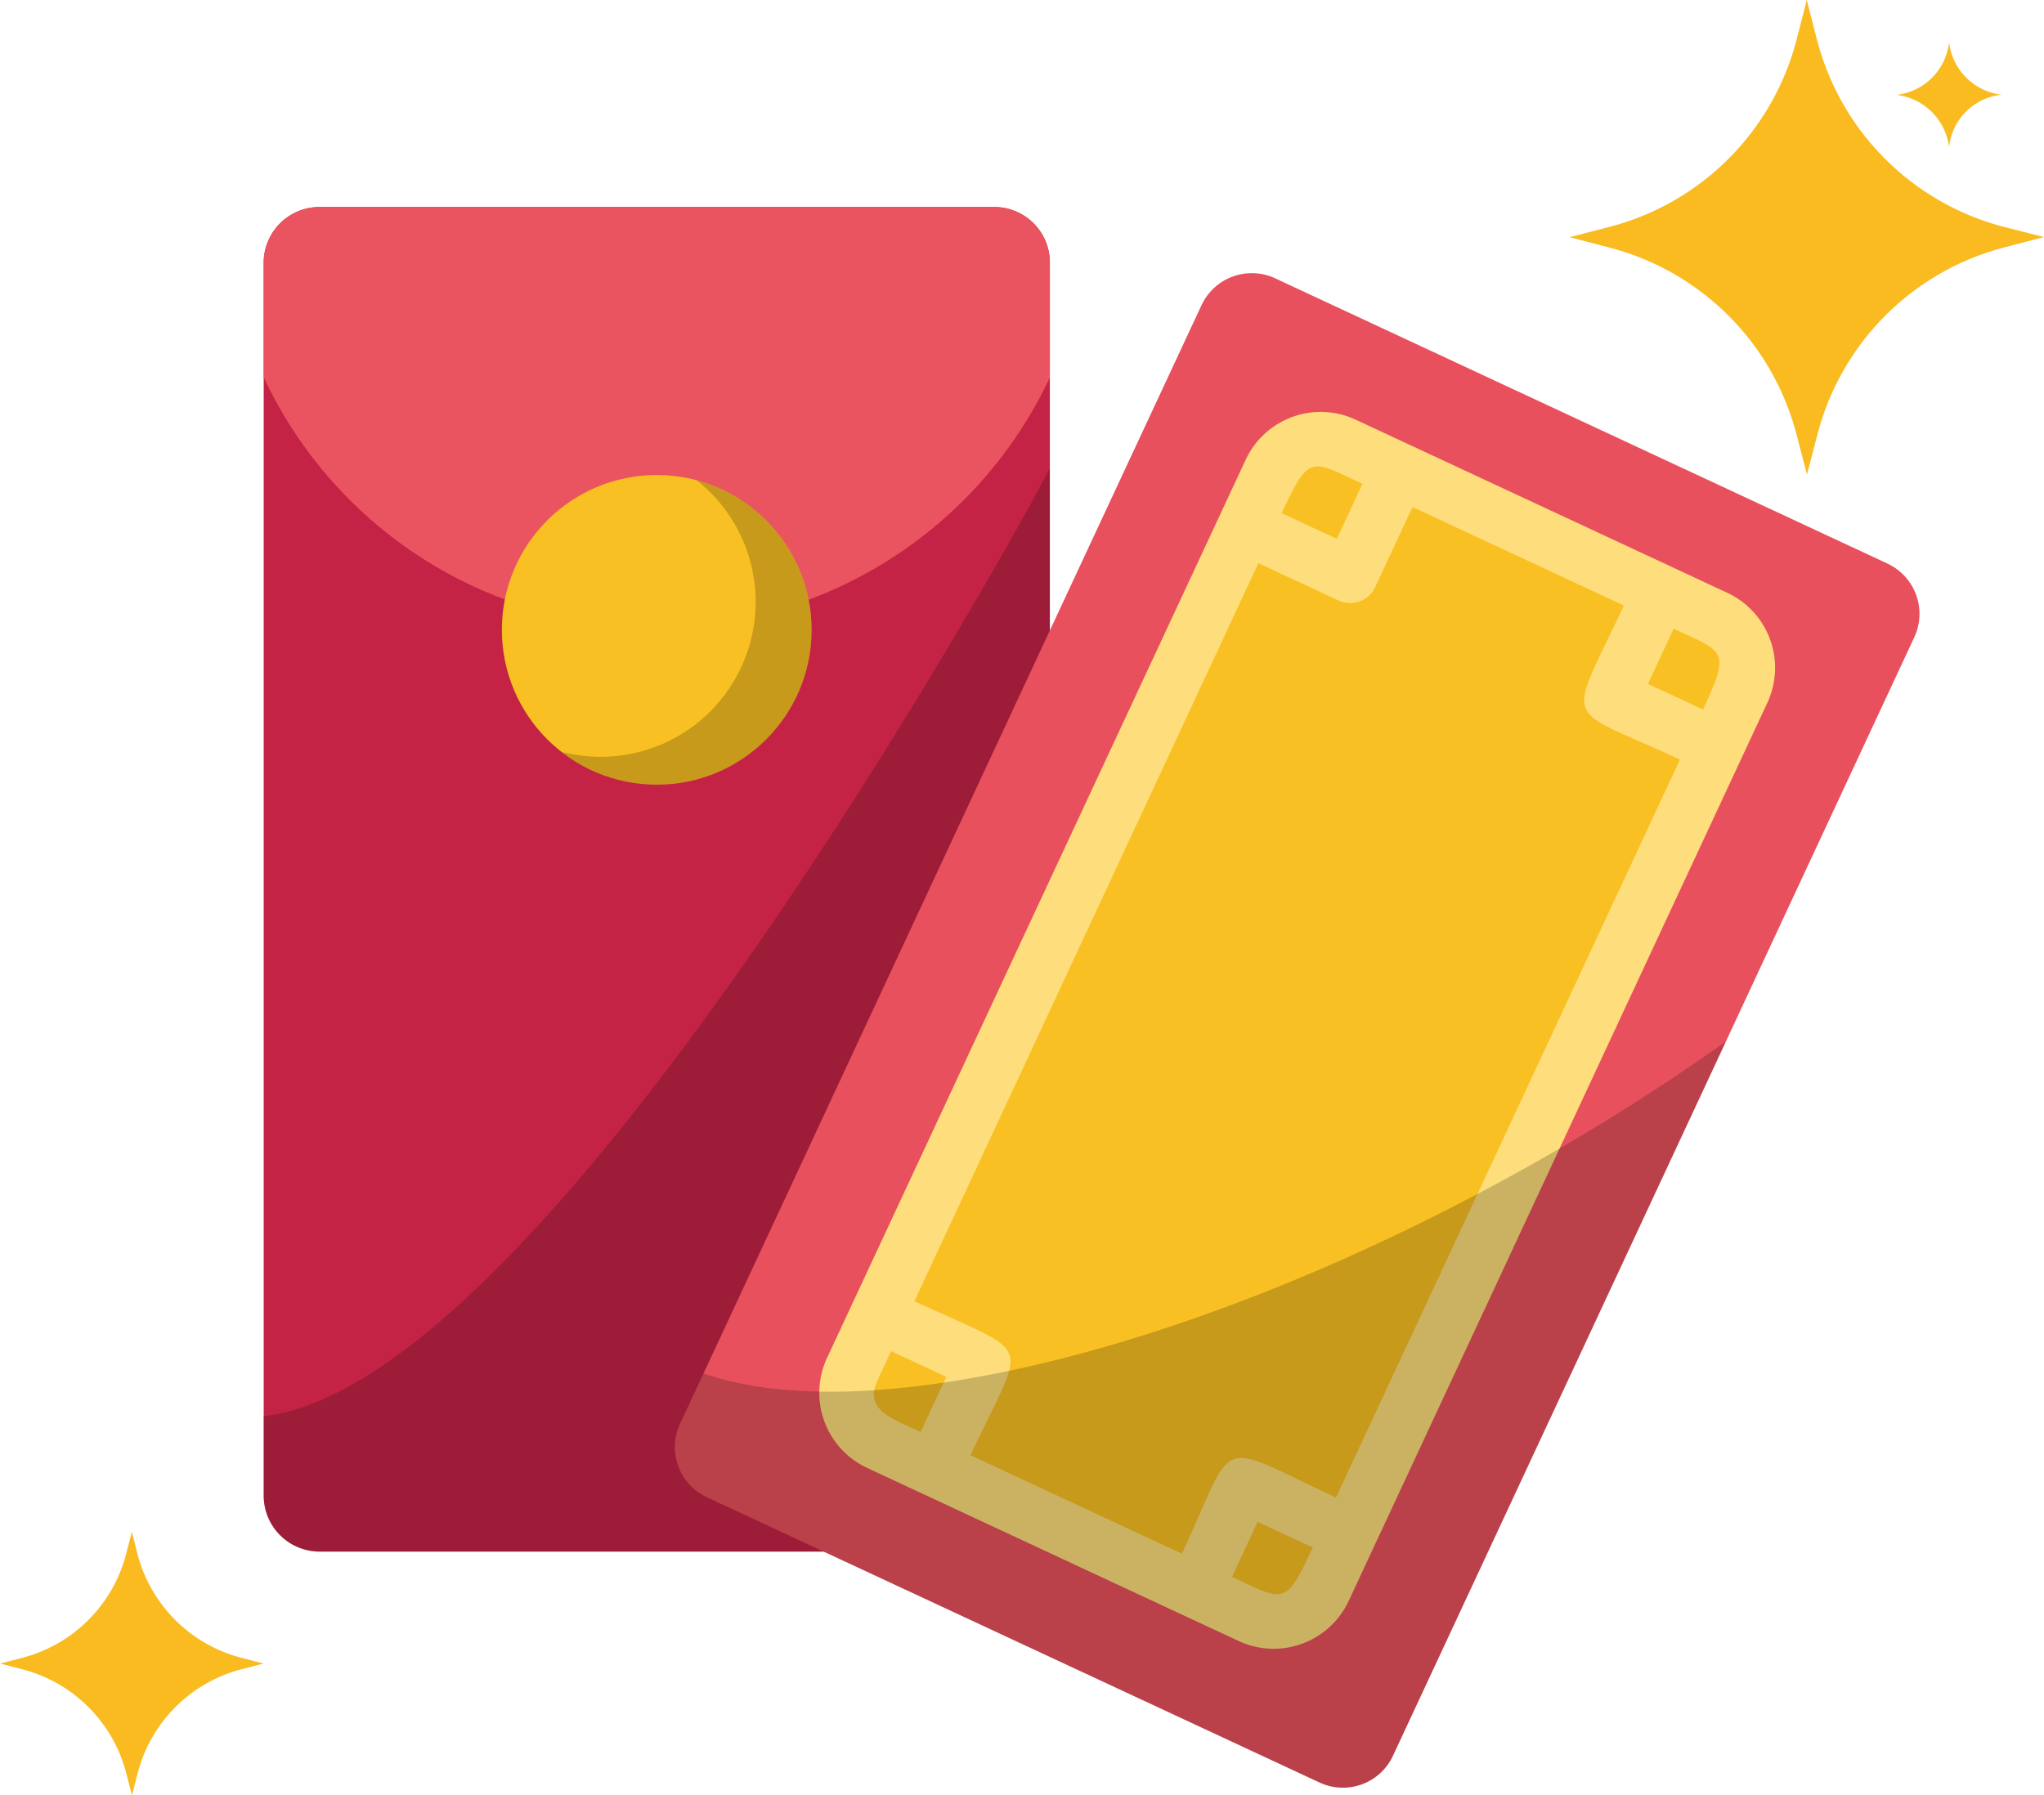
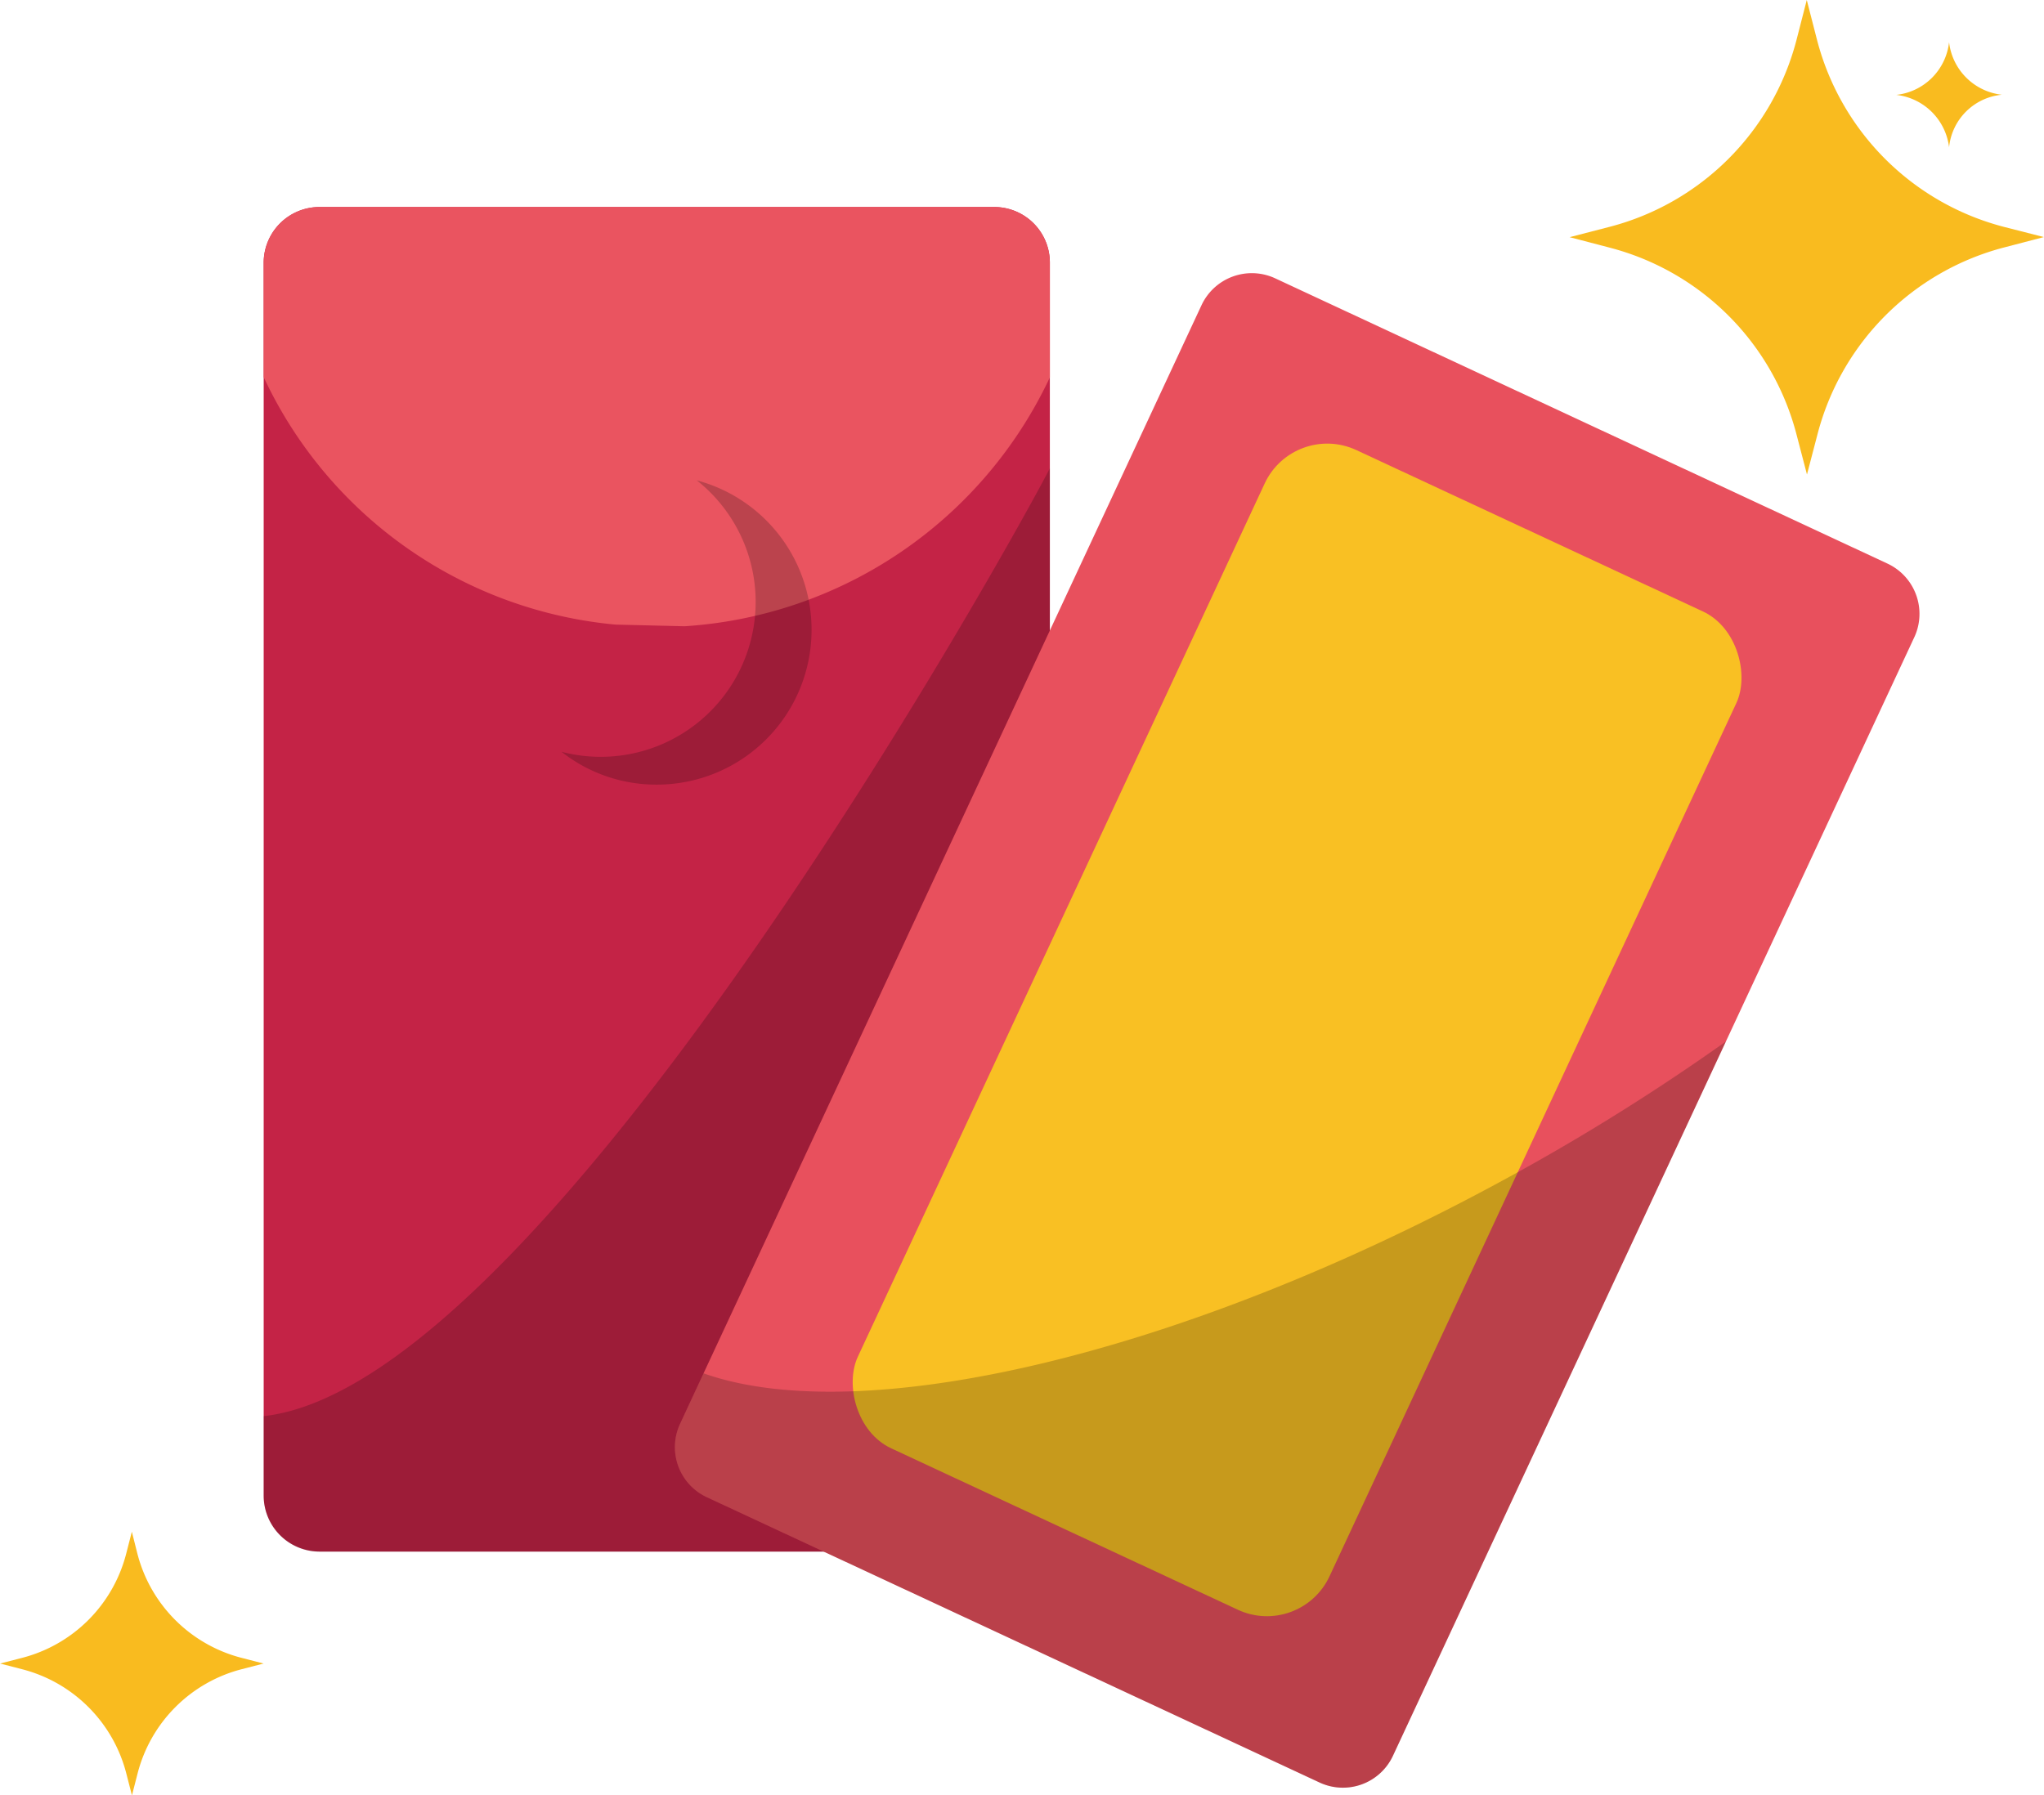
<svg xmlns="http://www.w3.org/2000/svg" width="59.253" height="52.058" viewBox="0 0 59.253 52.058">
  <g id="Group_37864" data-name="Group 37864" transform="translate(-25.747 -97.748)">
    <g id="Group_37863" data-name="Group 37863" transform="translate(71.245 97.748)">
      <g id="Group_37824" data-name="Group 37824" transform="translate(0 0)">
        <path id="Path_91167" data-name="Path 91167" d="M13.6,7.329A7.563,7.563,0,0,1,8.171,1.9L7.875.748,7.579,1.9A7.563,7.563,0,0,1,2.145,7.329L1,7.625l1.147.3a7.563,7.563,0,0,1,5.434,5.434l.3,1.148.3-1.148A7.563,7.563,0,0,1,13.6,7.922l1.148-.3Z" transform="translate(-0.997 -0.748)" fill="#f9bb1f" fill-rule="evenodd" />
        <path id="Path_91168" data-name="Path 91168" d="M18.029,5.8a1.7,1.7,0,0,1,1.528-1.527A1.735,1.735,0,0,1,18.029,2.75,1.727,1.727,0,0,1,16.5,4.277,1.742,1.742,0,0,1,18.03,5.8Z" transform="translate(-7.026 -1.526)" fill="#f9bb1f" fill-rule="evenodd" />
      </g>
    </g>
    <path id="Path_91205" data-name="Path 91205" d="M8,4.405a4.2,4.2,0,0,1-3.02-3.02L4.819.748l-.164.638a4.2,4.2,0,0,1-3.02,3.02L1,4.57l.638.165a4.2,4.2,0,0,1,3.02,3.02l.164.638.164-.638A4.2,4.2,0,0,1,8,4.735l.638-.165Z" transform="translate(24.75 141.414)" fill="#f9bb1f" fill-rule="evenodd" />
    <g id="red_envelope" data-name="red envelope" transform="translate(33.391 103.748)">
      <path id="Path_47495" data-name="Path 47495" d="M23.79,4.013V41.386H2.616A1.622,1.622,0,0,1,1,39.77V4.013A1.617,1.617,0,0,1,2.616,2.4H22.174A1.611,1.611,0,0,1,23.79,4.013Z" transform="translate(-1 -2.397)" fill="#c42346" />
      <path id="Path_47496" data-name="Path 47496" d="M23.79,4.013V7.34A12.586,12.586,0,0,1,13.2,14.556l-2-.048A12.526,12.526,0,0,1,1,7.332V4.013A1.617,1.617,0,0,1,2.616,2.4H22.174A1.611,1.611,0,0,1,23.79,4.013Z" transform="translate(-1 -2.397)" fill="#ea5460" />
-       <circle id="Ellipse_733" data-name="Ellipse 733" cx="4.489" cy="4.489" r="4.489" transform="translate(6.905 7.774)" fill="#f9c023" />
      <path id="Path_47497" data-name="Path 47497" d="M19.4,16.972a4.486,4.486,0,0,1-4.488,4.488,4.436,4.436,0,0,1-2.76-.952,4.492,4.492,0,0,0,3.92-7.871A4.483,4.483,0,0,1,19.4,16.972Z" transform="translate(-3.518 -4.709)" opacity="0.2" />
      <path id="Path_47498" data-name="Path 47498" d="M23.79,12.182V43.6H2.616A1.622,1.622,0,0,1,1,41.98V39.668C9.391,38.748,23.422,12.966,23.79,12.182Z" transform="translate(-1 -4.606)" opacity="0.2" />
      <path id="Path_47499" data-name="Path 47499" d="M52.329,15.427,46.865,27.154,37.21,47.872a1.6,1.6,0,0,1-2.128.768L17.324,40.369a1.6,1.6,0,0,1-.776-2.128l.68-1.464L31.666,5.8a1.609,1.609,0,0,1,2.128-.776L51.553,13.3a1.609,1.609,0,0,1,.776,2.128Z" transform="translate(-4.477 -2.956)" fill="#e8505d" />
      <rect id="Rectangle_5859" data-name="Rectangle 5859" width="15.083" height="31.932" rx="2" transform="translate(29.862 6.206) rotate(24.975)" fill="#f9c023" />
-       <path id="Path_47500" data-name="Path 47500" d="M48.125,15.32,37.353,10.3a2.4,2.4,0,0,0-3.189,1.161L22.028,37.505a2.4,2.4,0,0,0,1.161,3.189l10.771,5.02a2.4,2.4,0,0,0,3.189-1.161L49.286,18.509a2.4,2.4,0,0,0-1.161-3.189Zm-.7,3.385-1.6-.744.744-1.6c1.47.685,1.664.6.853,2.342ZM36.782,41.555c-3.577-1.667-2.858-1.827-4.468,1.627l-6.127-2.855c1.62-3.477,1.921-2.814-1.627-4.467l9.972-21.4,2.322,1.082a.8.8,0,0,0,1.063-.387L39,12.833l6.127,2.855c-1.666,3.576-1.833,2.855,1.627,4.467Zm.768-29.4-.744,1.6-1.6-.744c.805-1.728.841-1.553,2.341-.853ZM23.478,38.182l.407-.873,1.6.744-.744,1.6c-.8-.373-1.648-.635-1.26-1.469Zm10.286,5.676.745-1.6,1.6.744c-.8,1.727-.831,1.557-2.342.853Z" transform="translate(-5.697 -4.131)" fill="#fede7c" />
      <path id="Path_47501" data-name="Path 47501" d="M46.865,33.653,37.21,54.371a1.6,1.6,0,0,1-2.128.768L17.324,46.868a1.6,1.6,0,0,1-.776-2.128l.68-1.464c4.536,1.608,13.751-.472,23.166-5.592A63.054,63.054,0,0,0,46.865,33.653Z" transform="translate(-4.477 -9.455)" opacity="0.2" />
    </g>
  </g>
</svg>